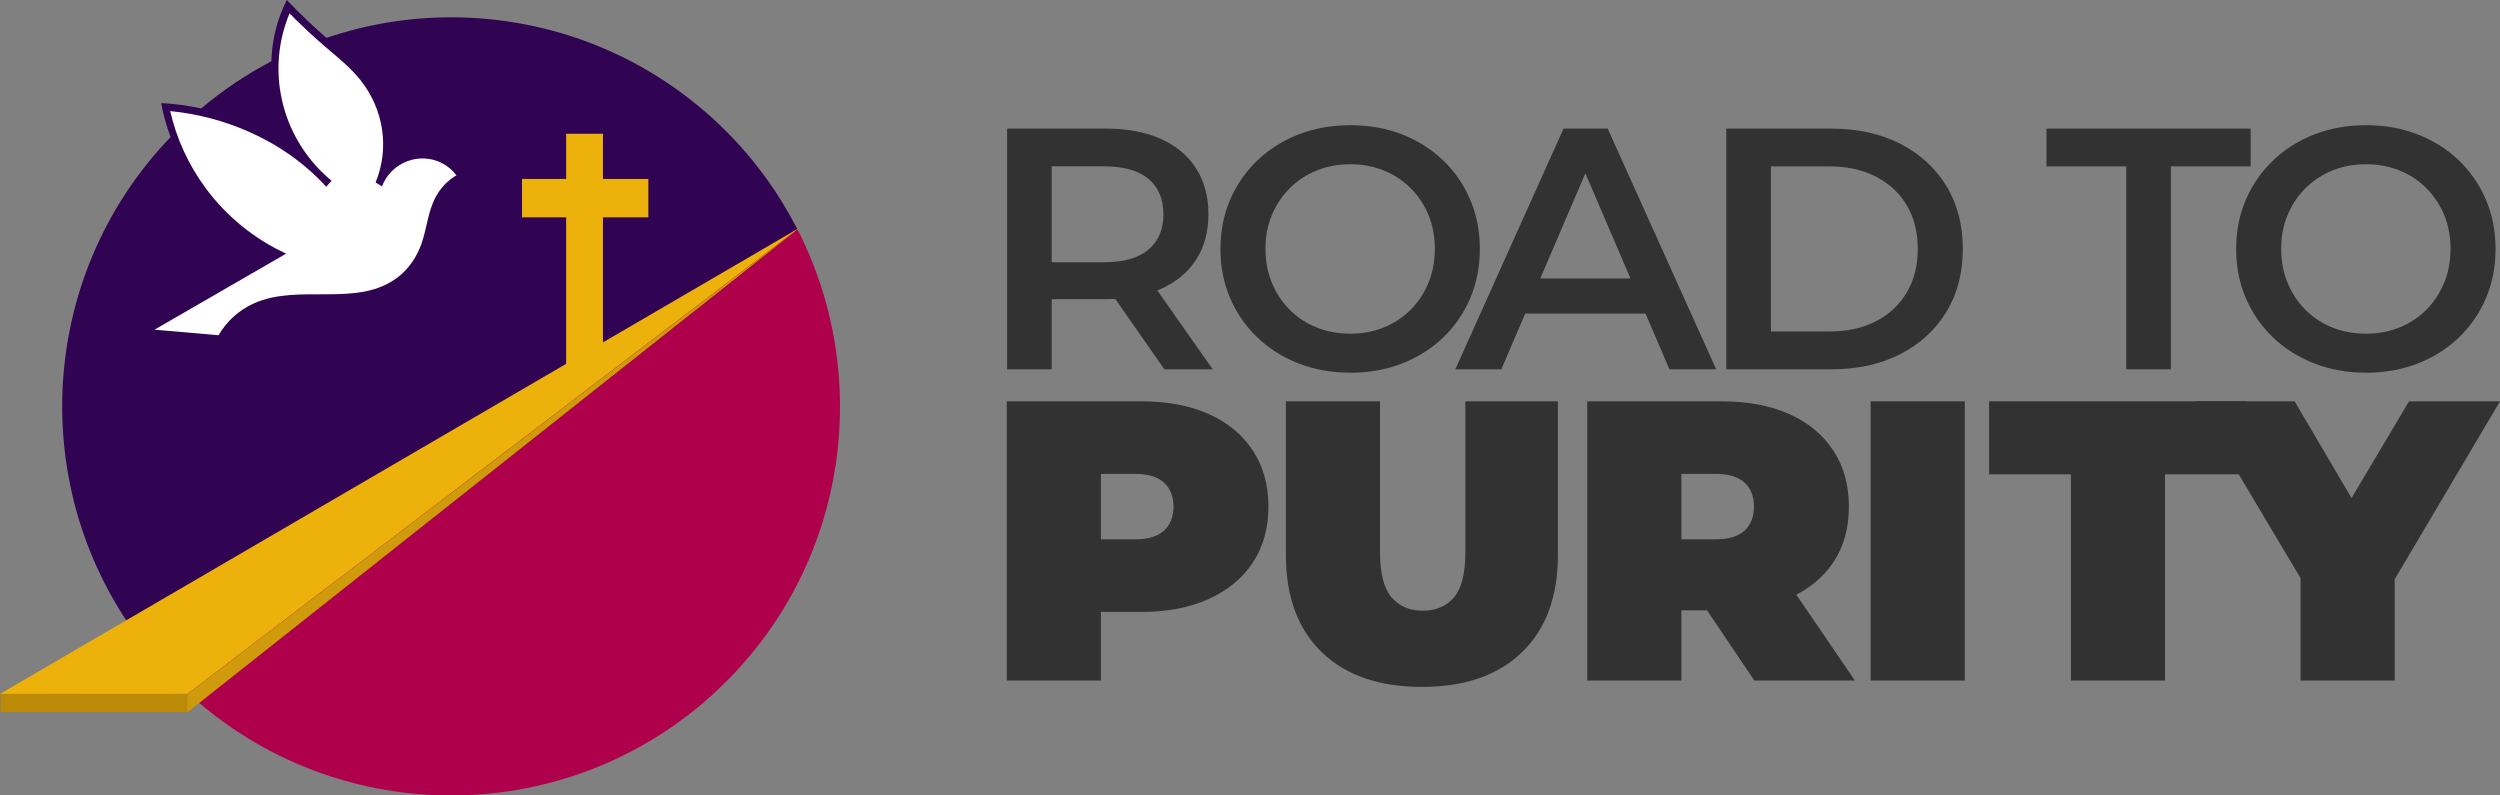
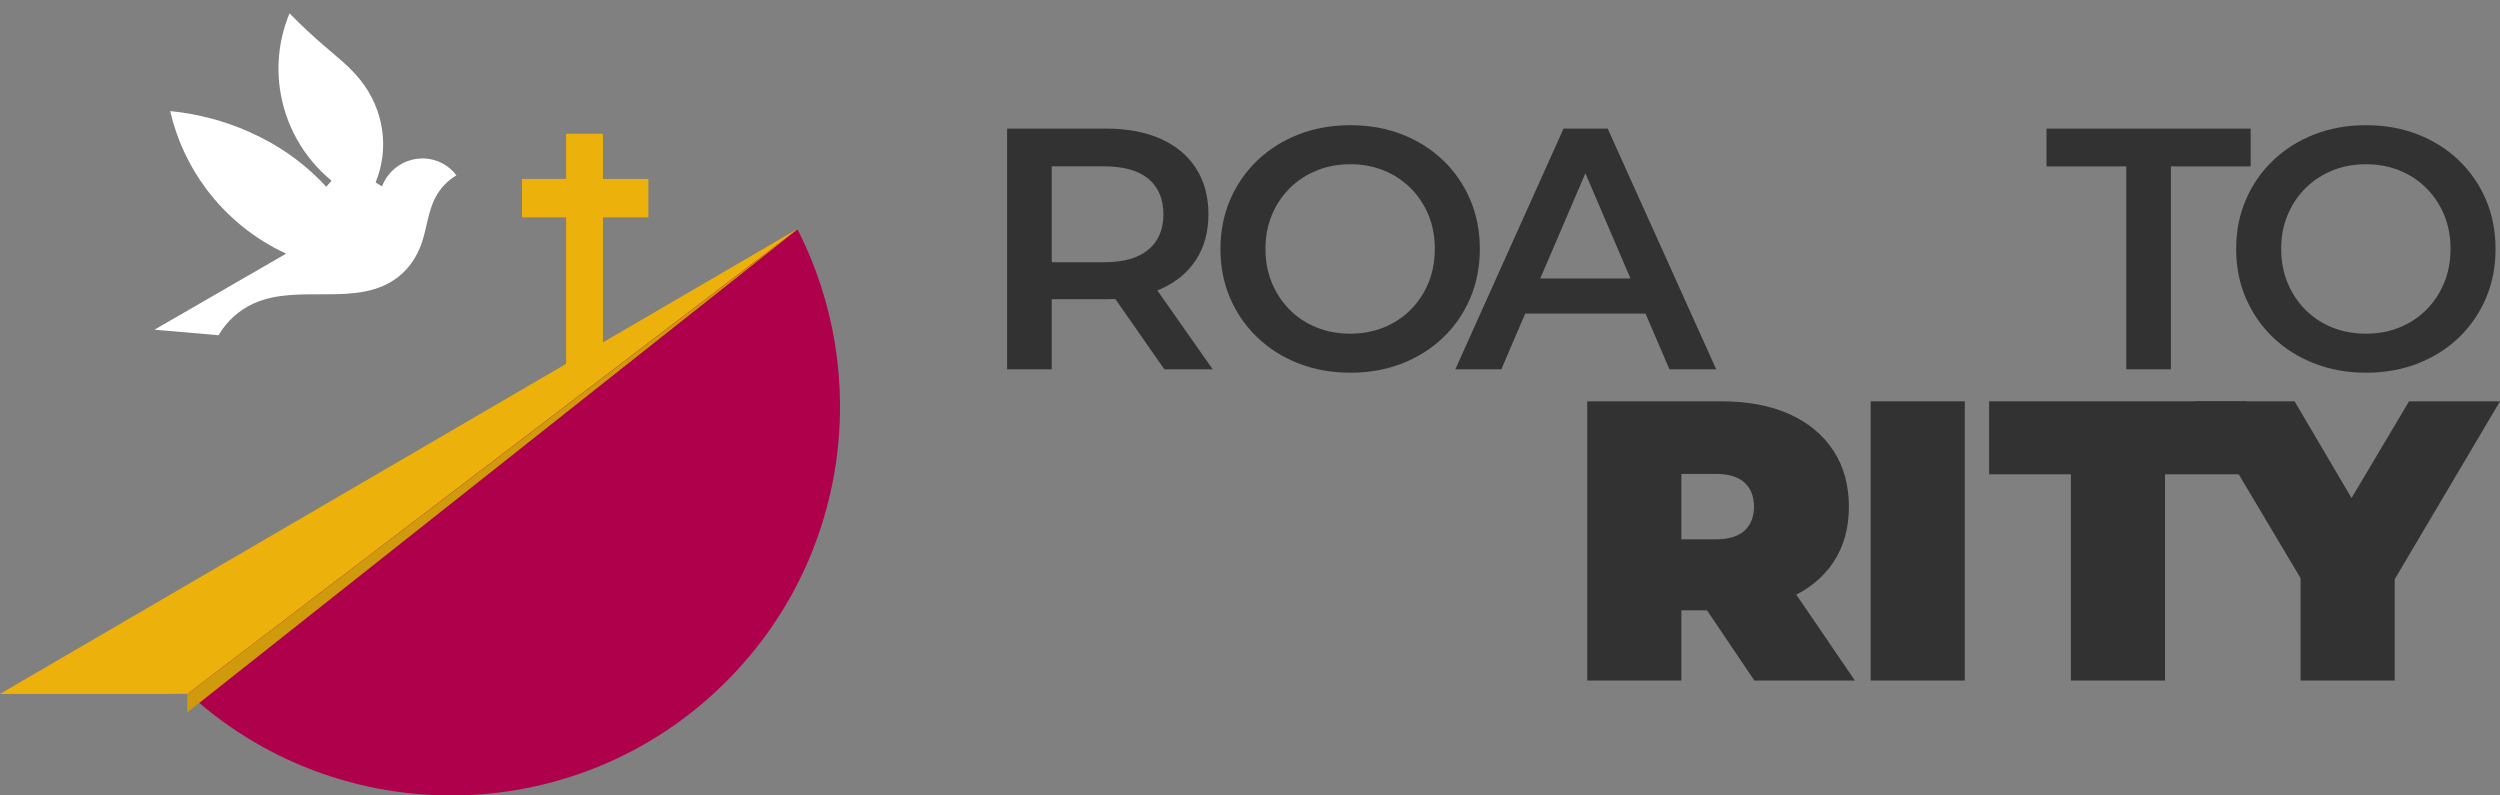
<svg xmlns="http://www.w3.org/2000/svg" id="Layer_2" data-name="Layer 2" viewBox="0 0 5000 1590.94">
  <rect x="0" y="0" width="5000" height="1590.94" fill="#808080" stroke="none" />
  <defs>
    <style>
      .cls-1 {
        fill: #af004c;
      }

      .cls-1, .cls-2, .cls-3, .cls-4, .cls-5, .cls-6, .cls-7 {
        stroke-width: 0px;
      }

      .cls-2 {
        fill: #edb10c;
      }

      .cls-3 {
        fill: #323232;
      }

      .cls-4 {
        fill: #310353;
      }

      .cls-5 {
        fill: #cf9a0c;
      }

      .cls-6 {
        fill: #bb8b08;
      }

      .cls-7 {
        fill: #fff;
      }
    </style>
  </defs>
  <g id="Layer_1-2" data-name="Layer 1">
    <g>
      <g>
        <path class="cls-3" d="M2014.23,738.62v-481.41h197.62c42.54,0,79.1,6.84,109.69,20.51,30.59,13.67,54.12,33.35,70.6,59.03,16.48,25.69,24.72,56.31,24.72,91.84s-8.24,65.43-24.72,90.85c-16.48,25.42-40.01,44.95-70.6,58.55-30.59,13.62-67.15,20.43-109.69,20.43h-148.26l39.89-40.36v180.56h-89.25ZM2328.73,738.62l-121.88-174.76h95.88l122.66,174.76h-96.67ZM2103.48,567.55l-39.89-43.05h144.53c39.23,0,68.83-8.43,88.79-25.31,19.96-16.86,29.93-40.4,29.93-70.6s-9.97-54.22-29.93-70.9c-19.96-16.67-49.56-25.01-88.79-25.01h-144.53l39.89-43.66v278.53Z" />
        <path class="cls-3" d="M2700.76,745.44c-37.32,0-71.84-6.19-103.57-18.57-31.72-12.38-59.24-29.72-82.54-52.02s-41.41-48.46-54.34-78.48c-12.93-30.01-19.39-62.84-19.39-98.5s6.46-68.46,19.39-98.44c12.93-29.98,31.06-56.16,54.41-78.52,23.36-22.36,50.84-39.71,82.42-52.02,31.59-12.32,66.08-18.49,103.46-18.49s71.87,6.12,103.31,18.38c31.46,12.24,58.81,29.49,82.09,51.73,23.26,22.23,41.36,48.42,54.29,78.54,12.93,30.11,19.39,63.08,19.39,98.89s-6.46,68.77-19.39,98.89c-12.93,30.11-31.03,56.28-54.29,78.51-23.27,22.23-50.63,39.46-82.09,51.72-31.44,12.24-65.83,18.38-103.14,18.38ZM2700.58,667.37c24.32,0,46.71-4.18,67.19-12.53,20.49-8.35,38.35-20.15,53.56-35.4,15.21-15.25,27.07-33.18,35.57-53.79,8.49-20.6,12.74-43.24,12.74-67.91s-4.22-47.23-12.68-67.69c-8.45-20.45-20.29-38.32-35.53-53.57-15.23-15.27-33.11-27.08-53.6-35.46-20.51-8.36-42.93-12.54-67.23-12.54s-46.78,4.18-67.37,12.56c-20.6,8.38-38.55,20.22-53.86,35.51-15.31,15.29-27.21,33.19-35.69,53.67-8.49,20.48-12.74,42.98-12.74,67.51s4.24,47.08,12.71,67.69c8.47,20.62,20.34,38.61,35.62,54,15.27,15.38,33.23,27.22,53.88,35.51,20.65,8.29,43.12,12.45,67.44,12.45Z" />
        <path class="cls-3" d="M2910.65,738.62l216.43-481.41h88.3l217.03,481.41h-93.56l-185.97-433.72h35.73l-185.96,433.72h-92ZM3010.66,627.18l23.91-70.22h259.78l24.48,70.22h-308.17Z" />
-         <path class="cls-3" d="M3452.61,738.62v-481.41h210.32c52.05,0,97.78,10.04,137.19,30.12,39.41,20.1,70.18,48.11,92.29,84.08,22.13,35.95,33.19,78.11,33.19,126.46s-11.06,90.52-33.19,126.51c-22.12,35.98-52.89,64.03-92.29,84.11-39.41,20.08-85.14,30.12-137.19,30.12h-210.32ZM3541.86,662.98h116.58c36.12,0,67.37-6.85,93.74-20.56,26.35-13.7,46.85-32.94,61.47-57.71,14.62-24.77,21.92-53.73,21.92-86.83s-7.3-62.54-21.92-87.09c-14.62-24.54-35.11-43.67-61.47-57.37-26.37-13.7-57.62-20.56-93.74-20.56h-116.58v330.14Z" />
        <path class="cls-3" d="M4252.54,738.62v-405.85h-159.54v-75.55h408.34v75.55h-159.55v405.85h-89.25Z" />
        <path class="cls-3" d="M4732.17,745.44c-37.32,0-71.84-6.19-103.57-18.57-31.72-12.38-59.24-29.72-82.54-52.02-23.3-22.3-41.41-48.46-54.34-78.48-12.93-30.01-19.39-62.84-19.39-98.5s6.46-68.46,19.39-98.44c12.93-29.98,31.06-56.16,54.41-78.52,23.36-22.36,50.84-39.71,82.42-52.02,31.59-12.32,66.08-18.49,103.46-18.49s71.87,6.12,103.31,18.38c31.46,12.24,58.81,29.49,82.09,51.73,23.26,22.23,41.36,48.42,54.29,78.54,12.93,30.11,19.39,63.08,19.39,98.89s-6.46,68.77-19.39,98.89c-12.93,30.11-31.03,56.28-54.29,78.51-23.27,22.23-50.63,39.46-82.09,51.72-31.44,12.24-65.83,18.38-103.14,18.38ZM4731.99,667.37c24.32,0,46.71-4.18,67.19-12.53,20.49-8.35,38.33-20.15,53.56-35.4,15.21-15.25,27.07-33.18,35.57-53.79,8.49-20.6,12.74-43.24,12.74-67.91s-4.22-47.23-12.68-67.69c-8.45-20.45-20.29-38.32-35.53-53.57-15.23-15.27-33.11-27.08-53.62-35.46-20.49-8.36-42.91-12.54-67.22-12.54s-46.78,4.18-67.37,12.56c-20.6,8.38-38.55,20.22-53.86,35.51-15.31,15.29-27.21,33.19-35.69,53.67-8.49,20.48-12.74,42.98-12.74,67.51s4.24,47.08,12.71,67.69c8.47,20.62,20.34,38.61,35.62,54,15.27,15.38,33.23,27.22,53.88,35.51,20.65,8.29,43.12,12.45,67.44,12.45Z" />
      </g>
      <g>
-         <path class="cls-3" d="M2013.52,1361.05v-558.43h268.85c52.12,0,97.19,8.51,135.22,25.53,38.03,17.03,67.41,41.36,88.15,73,20.74,31.65,31.11,69.01,31.11,112.09s-10.37,80.31-31.11,111.69c-20.74,31.39-50.12,55.72-88.15,73-38.03,17.29-83.1,25.93-135.22,25.93h-164.34l83.76-80.57v217.79h-188.27ZM2201.79,1164l-83.76-85.36h152.37c26.06,0,45.33-5.85,57.84-17.55,12.5-11.69,18.75-27.65,18.75-47.87s-6.24-36.16-18.75-47.87c-12.5-11.69-31.77-17.55-57.84-17.55h-152.37l83.76-85.36v301.55Z" />
-         <path class="cls-3" d="M2843.79,1373.81c-85.62,0-152.37-23.14-200.24-69.41-47.87-46.27-71.8-111.15-71.8-194.65v-307.14h188.27v301.55c0,42.56,7.72,72.73,23.14,90.55,15.42,17.83,36.16,26.72,62.23,26.72s47.47-8.9,62.62-26.72c15.16-17.81,22.74-47.99,22.74-90.55v-301.55h185.08v307.14c0,83.5-23.93,148.38-71.8,194.65-47.87,46.27-114.62,69.41-200.24,69.41Z" />
        <path class="cls-3" d="M3174.48,1361.05v-558.43h268.85c52.12,0,97.19,8.51,135.22,25.53,38.03,17.03,67.41,41.36,88.15,73,20.74,31.65,31.11,69.01,31.11,112.09s-10.37,80.18-31.11,111.29c-20.74,31.11-50.12,54.92-88.15,71.4-38.03,16.49-83.1,24.73-135.22,24.73h-164.34l83.76-77.38v217.79h-188.27ZM3508.74,1361.05l-137.21-203.43h199.44l138.81,203.43h-201.04ZM3362.75,1164l-83.76-85.36h152.37c26.07,0,45.34-5.85,57.84-17.55,12.5-11.69,18.75-27.65,18.75-47.87s-6.24-36.16-18.75-47.87c-12.5-11.69-31.77-17.55-57.84-17.55h-152.37l83.76-85.36v301.55Z" />
        <path class="cls-3" d="M3741.3,1361.05v-558.43h188.27v558.43h-188.27Z" />
        <path class="cls-3" d="M4141.77,1361.05v-412.44h-163.54v-145.99h515.35v145.99h-163.54v412.44h-188.27Z" />
        <path class="cls-3" d="M4601.12,1361.05v-244.91l43.08,112.48-253.69-426h198.64l171.52,291.18h-115.68l173.11-291.18h181.89l-252.09,426,41.48-112.48v244.91h-188.27Z" />
      </g>
    </g>
    <g>
-       <path class="cls-4" d="M573.61,0c-19.34,38.24-29.78,80.11-30.8,122.57-49.35,25.75-96.43,57.3-140.47,94.34-26.31-5.65-53-9.48-79.98-10.72,4.02,23.3,10.69,45.93,18.79,67.97C67.75,558.78,52.98,999.85,296.89,1301.38L1594.73,458.42c-36.09-70.52-83.21-136.73-142.25-195.77-151.93-151.93-351.17-228.04-550.3-228.04-84.36,0-168.63,13.84-249.38,41.13-12.72-11.35-25.42-22.76-37.87-34.54-14.11-13.33-27.87-27.07-41.32-41.21Z" />
      <path class="cls-2" d="M1132.29,267.5h73.64v547.26h-73.64V267.5Z" />
      <path class="cls-2" d="M1044.02,357.85h252.71v76.82h-252.71v-76.82Z" />
      <path class="cls-1" d="M1594.77,458.4L296.89,1301.34c17.18,21.25,35.49,41.94,55.24,61.69,303.86,303.88,796.49,303.88,1100.36,0,244.83-244.83,291.99-612.17,142.29-904.63Z" />
      <path class="cls-2" d="M1597.66,456.33L374.92,1387.8l-374.92.04L1597.66,456.33Z" />
      <path class="cls-5" d="M1597.91,456.53L374.43,1424.92l.17-36.81L1597.91,456.53Z" />
-       <path class="cls-6" d="M1.46,1424.1h373.26v-36.3H1.46v36.3Z" />
      <path class="cls-7" d="M912.8,350.66c-17.43,10.34-31.7,25.24-41.33,43.08-15.68,29.09-17.63,63.02-28.57,93.81-9.23,25.97-24.72,49.46-46.52,66.35-81.4,63.09-198.04,11.65-289.46,53.26-29.28,13.33-53.68,35.47-69.78,63.33l-128.14-11.13,263.29-152.06c-63.39-29.24-118.45-73.9-160.14-129.91-34.4-46.22-58.84-99.07-71.77-155.22,54.08,5.25,107.01,19.11,156.73,41.03,29.31,12.92,57.27,28.54,83.34,46.94,26.16,18.49,50.33,39.74,72.06,63.41l10.67-12.05c-56.59-46.45-93.56-112.55-103.52-185.08-6.97-50.73-.32-102.43,19.45-149.68,22.72,23.19,46.34,45.28,70.78,66.23,24.72,21.18,50.62,41.51,71.04,67.23,23.12,29.12,38.03,63.33,43.27,99.2,5.17,35.27.92,71.72-12.97,105.51l12.76,7.83c13.42-34.96,47.69-57.41,85.09-55.76,25.21,1.11,48.59,13.48,63.71,33.68Z" />
    </g>
  </g>
</svg>